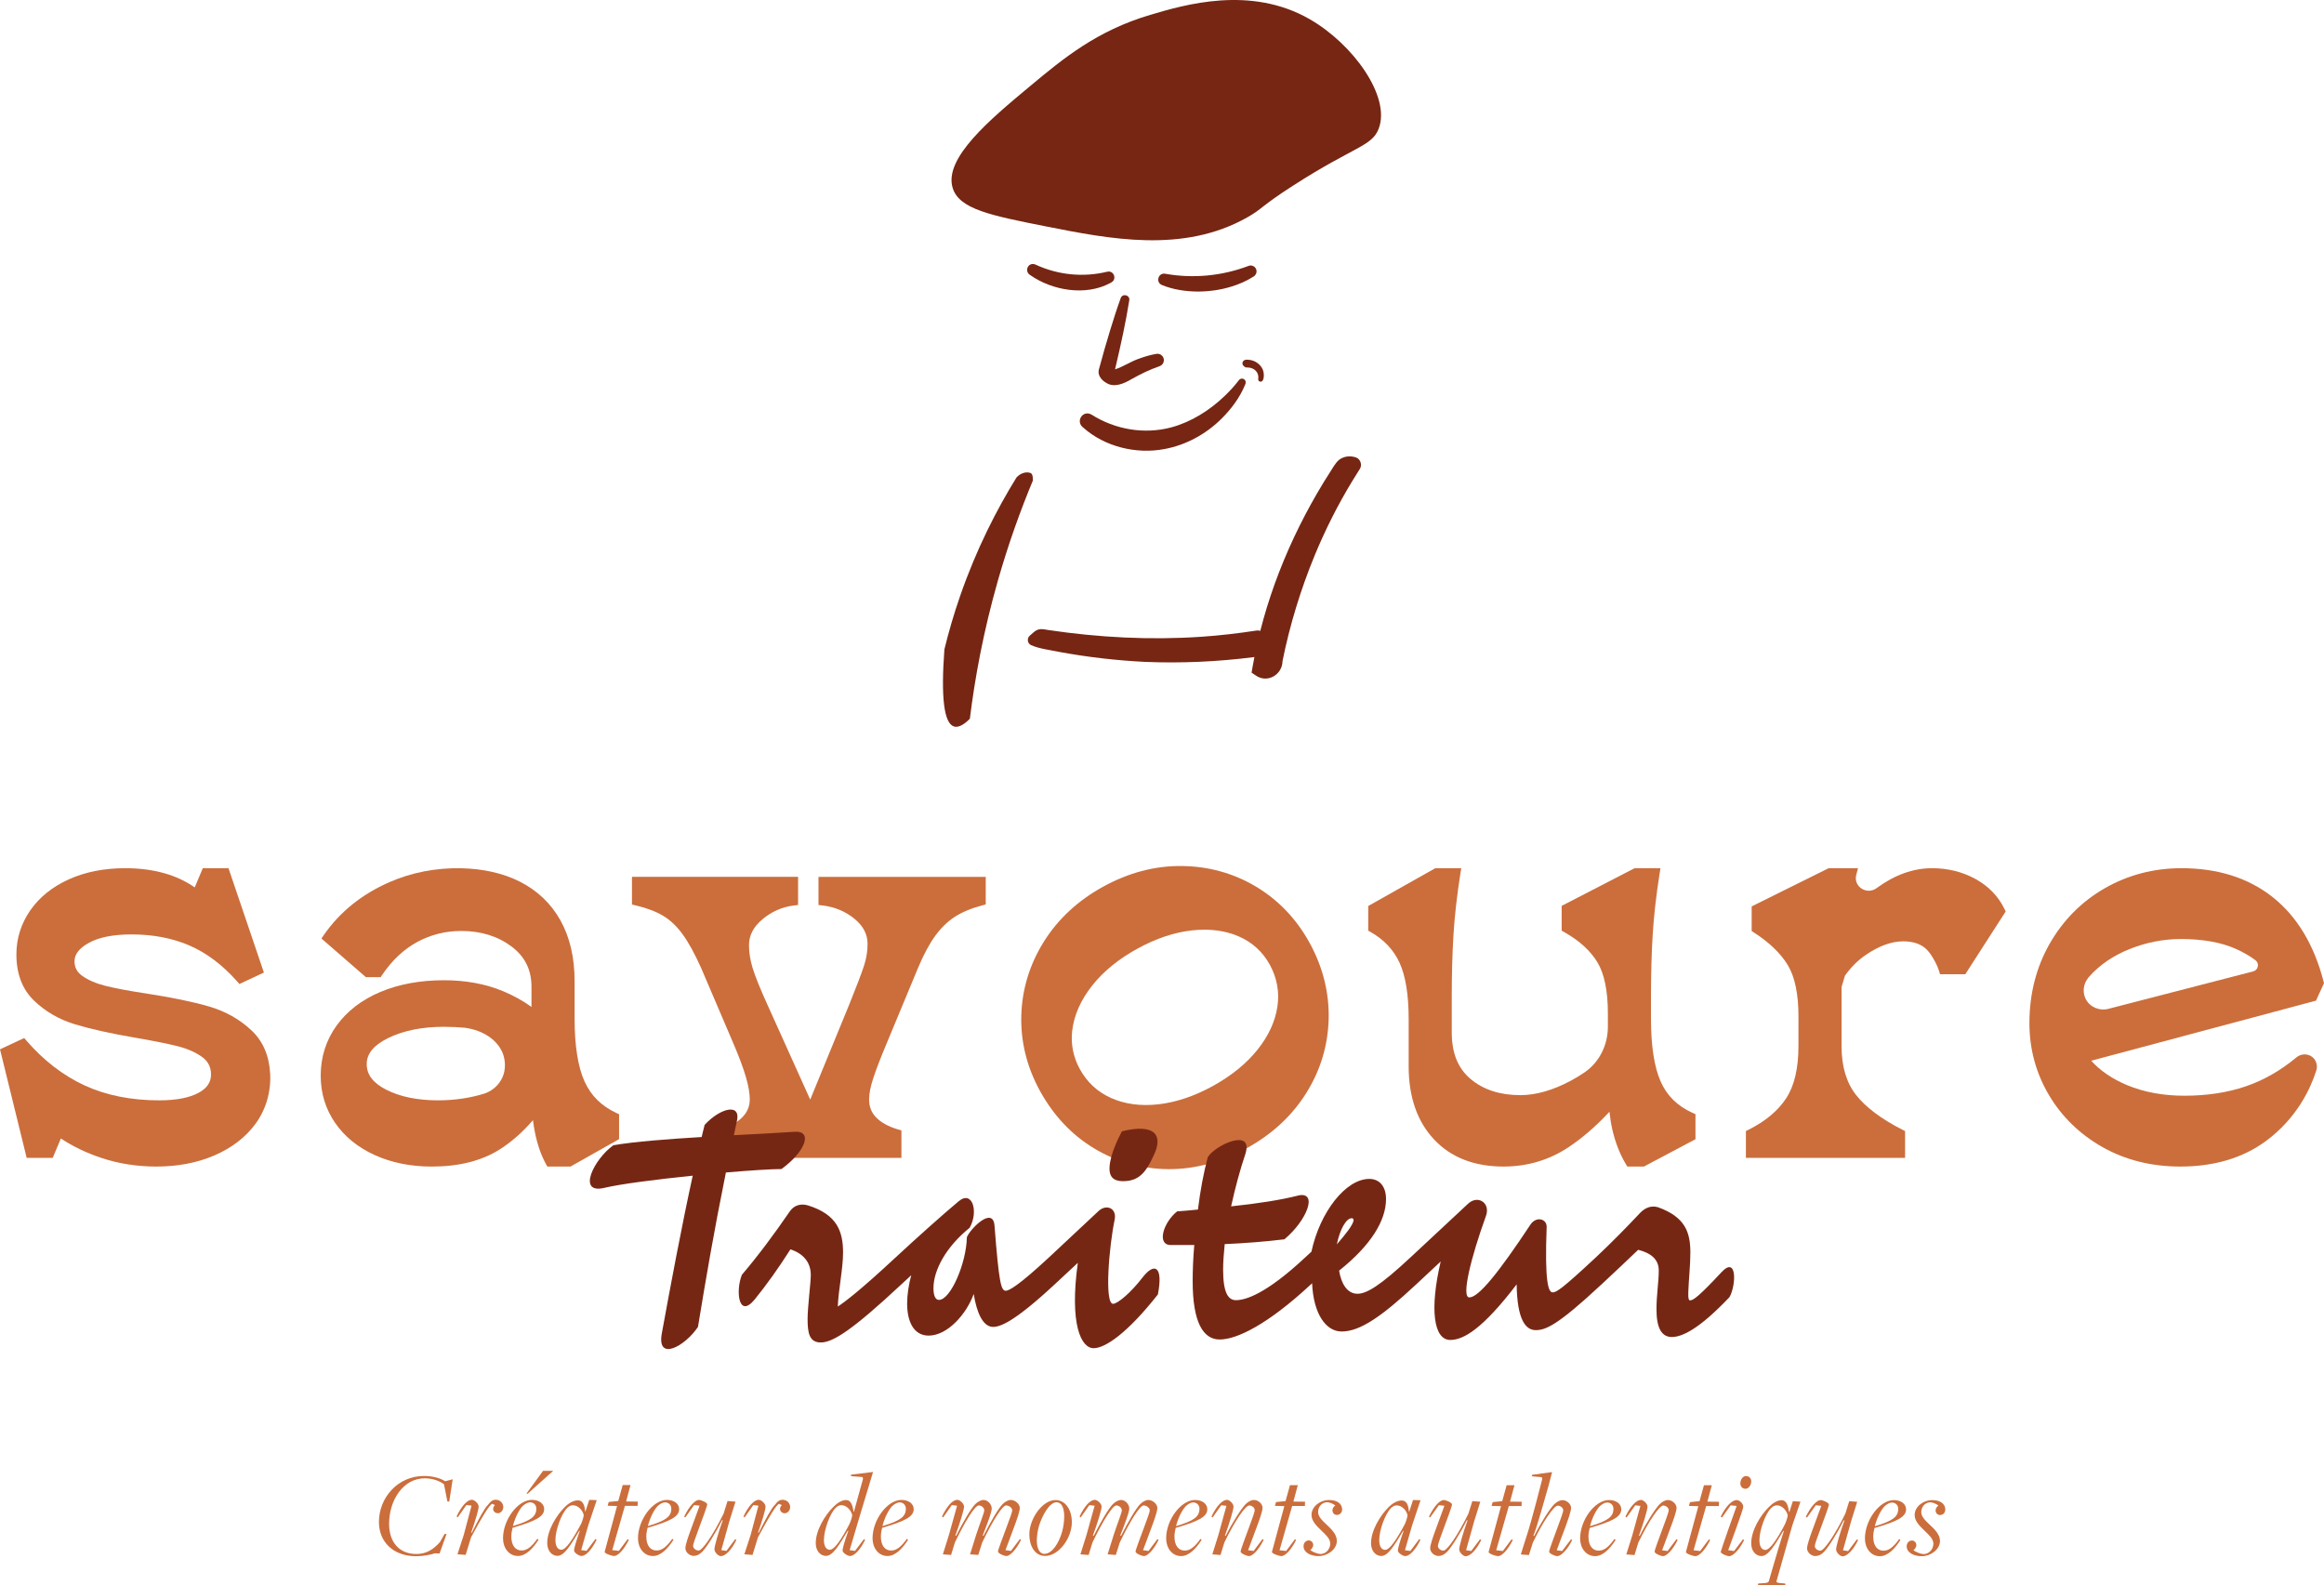
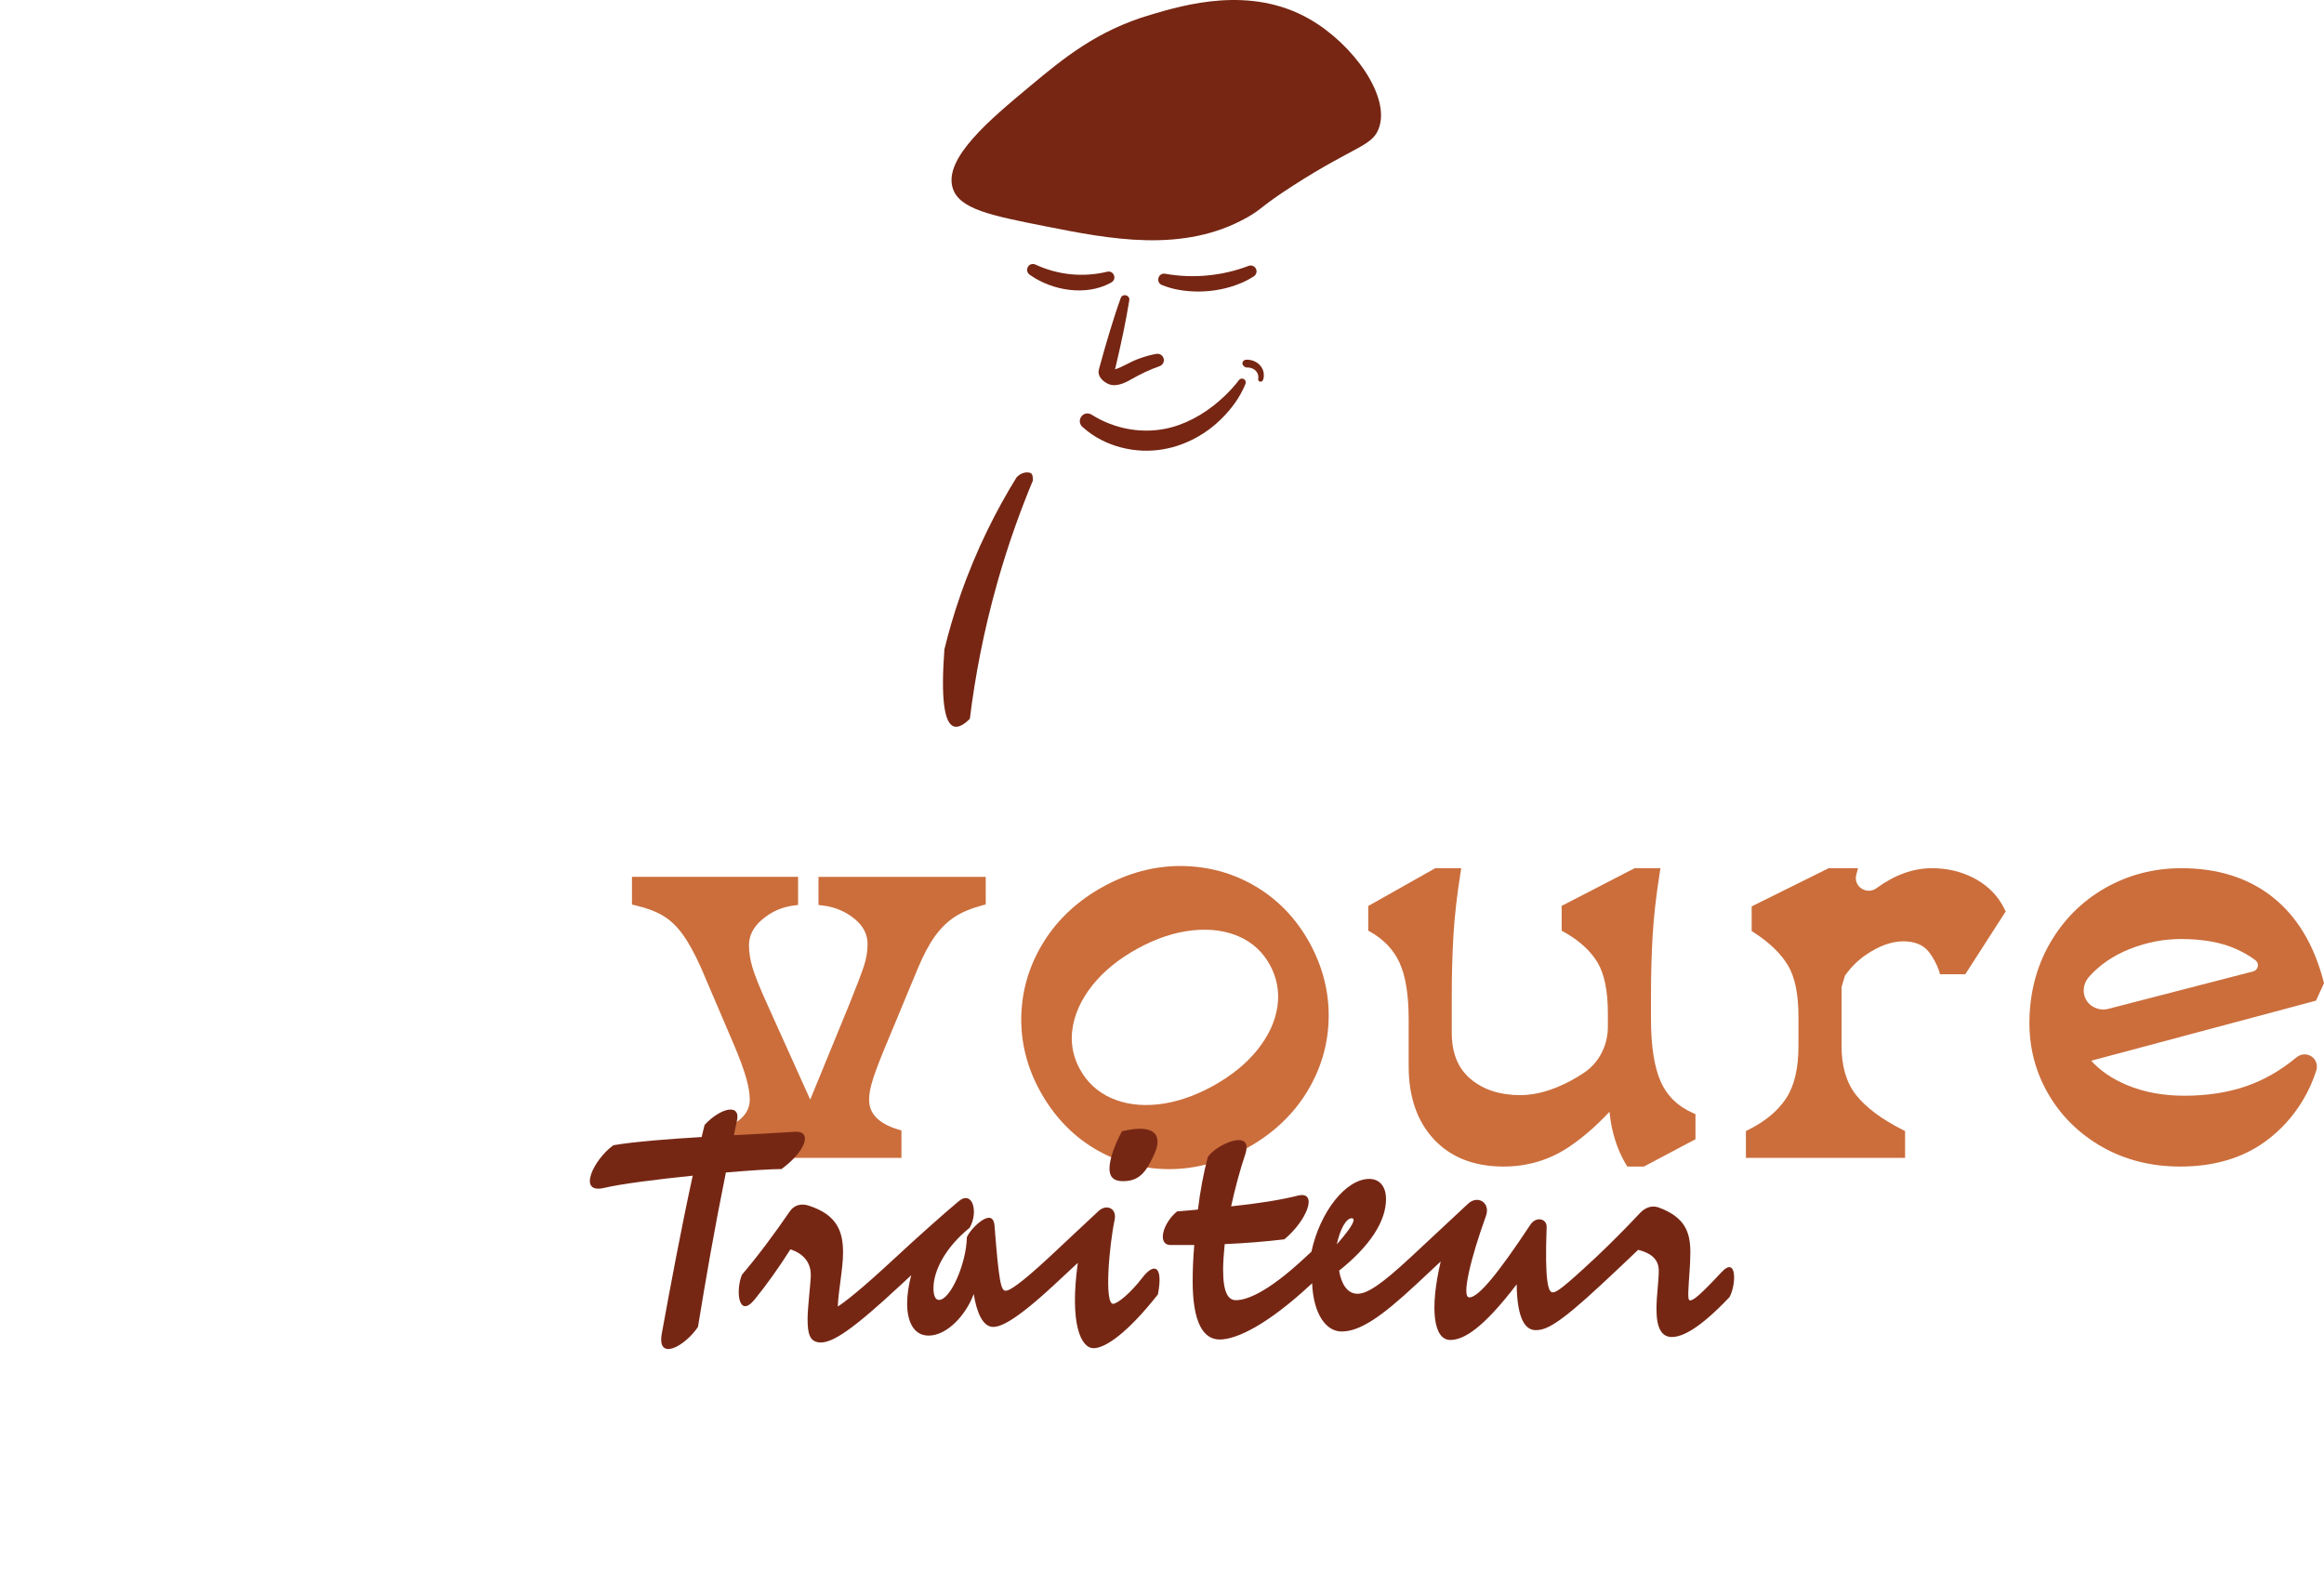
<svg xmlns="http://www.w3.org/2000/svg" id="Calque_2" data-name="Calque 2" width="866.15mm" height="590.85mm" viewBox="0 0 2455.24 1674.85">
  <g id="Calque_1-2" data-name="Calque 1">
    <g>
      <g id="icono">
        <path d="m1006.48,198.6c-9.69-31.52,39.78-72.68,82.08-107.87,34.77-28.93,70.02-58.26,126.73-75.05,36.09-10.7,105.77-31.33,168.27,4.53,45.85,26.28,86.13,81.97,72.92,115.93-7.21,18.54-25.55,18.3-89.83,59.6-35.62,22.9-32.61,24.67-49,33.93-67.69,38.24-145.14,22.88-212.95,9.45-57.94-11.5-91.32-18.12-98.21-40.51" style="fill: #762613;" />
        <path d="m1093.87,279.47c11.75,5.48,24.42,8.97,37.31,10.25,12.9,1.31,26.01.37,38.61-2.68,6.84-1.6,10.5,7.71,4.49,11.21l-1.55.88c-25.79,13.77-60.79,7.89-84.13-8.38-7.12-4.05-2.3-14.41,5.27-11.29" style="fill: #762613;" />
        <path d="m1230.93,289.18c29.42,5.29,60.21,2.38,88.14-8.29,3.2-1.23,6.81.38,8.03,3.58,1.3,3.35-.55,6.7-3.57,8.17-6.93,4.39-14.5,7.6-22.34,10.03-11.73,3.69-24.09,5.35-36.38,5.33-12.69-.17-25.49-2.06-37.28-6.9-6.89-2.85-3.93-13.15,3.4-11.91" style="fill: #762613;" />
        <path d="m1193.05,317.23c-3.69,23.1-8.67,45.89-14.02,68.62-.7,2.93-1.36,5.85-2.1,8.76.53-1.42.03-4.16-.7-5.01-.27-.38-.2-.23-.03-.12.26.21.81.53,1.17.72.17.08.08-.02.11.02.05-.03-.08.05.46-.03,8.52-2.56,17.09-8.61,25.9-11.46,5.82-2.15,11.79-3.84,17.86-4.89,3.67-.62,7.15,1.84,7.79,5.5.56,3.29-1.37,6.44-4.42,7.5-5.23,1.89-10.35,3.87-15.28,6.22-4.97,2.32-9.71,4.91-14.86,7.77-7.36,4.3-17.89,9.16-26.4,3.53-4.65-2.61-9.34-8-7.57-14.11,3.81-14.08,7.79-28.1,12.07-42.04,3.43-11.15,6.98-22.29,10.97-33.31,1.94-5.26,9.92-3.23,9.07,2.33" style="fill: #762613;" />
        <path d="m1153.14,438c24.9,15.78,55.66,21.1,84.13,13.54,21.27-5.71,40.86-18.12,56.78-33.44,5.35-5.17,10.51-10.77,14.84-16.52,1.33-1.77,3.84-2.12,5.61-.79,1.86,1.39,1.93,3.76.93,5.65-5.42,13.19-14.25,25.19-24.32,35.27-16.52,16.67-38.14,28.61-61.31,32.76-29.7,5.55-62.8-2.61-85.26-22.63-8.72-6.28-.76-19.12,8.59-13.85" style="fill: #762613;" />
-         <path d="m1354.93,698.53c-.2,14.28-16.06,23.72-28.37,14.99l-4.3-2.91.88-5.15c11.99-69.51,38.68-135.97,75.31-196.04l8.03-12.74c2.99-4.63,6.38-11.08,12.07-13.1,4.62-2.01,9.96-1.81,14.55-.11,4.33,1.95,6.11,7.74,3.63,11.78l-7.97,12.77c-15.3,25.12-28.72,51.8-39.92,78.94-14.79,36-26.25,73.44-33.92,111.57m-16.45-1.58c13.59-69.55,41-136.19,78.15-196.44l7.83-12.42c-.61,1.04-.91,2.42-.73,3.66.2,2.41,2.48,4.66,4.66,4.98l-.12-.03c-2.04-.46-4.34-.84-5.68,1.08-42.23,63.11-70.51,135.49-83.26,210.44l-3.5-8.26c.29.23,1.05.49,1.2.47.2,0,.12,0,.32-.09.38-.2.9-1.04,1.01-1.63.05-.37.08-.24.14-1.77" style="fill: #762613;" />
        <path d="m997.72,686.06c4.39-17.95,9.84-36.92,16.7-56.65,17.23-49.7,38.71-91.4,59.53-125.07,4.07-4.36,9.67-6.28,14.47-4.77.06.02.09.02.09.02,2.44.82,2.82,4.71,2.7,8.06-13.03,31.26-25.83,66.64-37.02,105.91-15.24,53.46-24.27,102.75-29.57,145.78-6.78,6.76-12.34,9.48-16.68,8.17-10.6-3.18-14.02-30.33-10.21-81.44" style="fill: #762613;" />
        <path d="m1313.67,381.28c1.3-1.36,3-1.33,4.59-1.25,8.08.12,15.56,6.17,16.71,13.48.49,2.68.61,10.8-4.01,9.58-1.17-.37-1.86-1.46-1.69-2.54,1.22-6.83-4.02-12.37-11.44-12.33-.93-.03-1.74.18-2.93-.78l-.87-.72c-1.74-1.42-1.9-3.85-.37-5.45" style="fill: #762613;" />
-         <path d="m1091.84,668.1c5.32-4.8,9.77-3.5,15.51-2.54,53.4,7.95,107.67,10.8,161.58,7.16,19.59-1.31,39.13-3.61,58.55-6.58,4.42-.67,8.53,2.36,9.2,6.78.21,1.36.06,2.68-.35,3.89l-4.86,13.7c-.69,1.93-1.69,2.96-3.35,3.26l-3.81.49c-37.97,4.81-76.42,6.55-114.64,4.98-30.52-1.51-60.84-5.04-90.85-10.57-9.95-2.16-20.14-3.03-29.59-7.16-3.81-1.75-4.54-7.19-1.36-9.9l3.96-3.49Z" style="fill: #762613;" />
      </g>
      <g id="nom">
-         <path d="m285.4,1134.03c-1.03-18.74-7.57-33.95-19.43-45.22-12.55-11.9-27.82-20.51-45.41-25.6-16.97-4.91-39.04-9.47-65.62-13.56-18.5-2.81-33.12-5.55-43.46-8.14-9.9-2.47-18.16-6.01-24.53-10.51-5.53-3.9-8.22-8.93-8.22-15.37,0-7.44,4.84-13.78,14.8-19.36,10.77-6.05,26.05-9.11,45.4-9.11,22.77,0,43.43,3.97,61.42,11.79,17.94,7.8,34.79,20.5,50.09,37.75l2.52,2.84,25.85-12.08-37.4-110.25h-27.14l-8.55,20.29c-19.26-13.47-43.95-20.29-73.49-20.29-22.17,0-42.17,3.95-59.44,11.74-17.45,7.89-31.19,18.94-40.83,32.86-9.71,14.03-14.63,29.68-14.63,46.51,0,20.46,6.27,36.88,18.64,48.8,11.91,11.49,26.45,19.91,43.23,25.01,16.18,4.92,37.63,9.69,63.77,14.17,18.94,3.24,34.1,6.29,45.05,9.07,10.5,2.67,19.23,6.59,25.96,11.64,6.02,4.52,8.95,10.47,8.95,18.2,0,8.22-4.32,14.54-13.19,19.32-9.78,5.26-23.75,7.93-41.52,7.93-29.63,0-56.11-5.28-78.71-15.7-22.63-10.42-43.3-26.31-61.43-47.22l-2.51-2.9-25.56,11.93,28.18,114.69h27.49l8.64-20.51c12.59,8.37,26.97,15.28,42.82,20.55,18.15,6.04,37.67,9.11,58.04,9.11,22.53,0,43.12-3.94,61.19-11.7,18.28-7.86,32.85-19.02,43.33-33.15,11.21-15.13,16.8-34.14,15.73-53.53Z" style="fill: #cb6e3c;" />
        <path d="m864.71,926.35v29.73l4.48.53c12.79,1.52,24.11,6.27,33.66,14.13,9.22,7.6,13.71,16.29,13.71,26.58,0,7.53-1.25,15.21-3.72,22.83-2.6,7.98-7.79,21.62-15.42,40.52l-41.45,100.99-45.61-101.16c-7.6-16.8-12.76-29.63-15.32-38.12-2.48-8.19-3.75-16.21-3.75-23.84,0-10.32,4.6-19.23,14.07-27.24,9.75-8.24,20.97-13.19,33.33-14.7l4.46-.54v-29.72h-175.49v29.25l3.92.92c11.62,2.72,21.41,6.43,29.05,11.01,7.5,4.5,14.38,11.02,20.46,19.38,6.26,8.61,12.86,20.62,19.58,35.61l34.16,79.92c5.99,13.99,10.44,25.9,13.21,35.41,2.7,9.3,4.07,17.24,4.07,23.6,0,7.23-2.53,13.36-7.73,18.73-5.44,5.62-13.5,9.99-23.98,12.99l-3.69,1.05v29.05h195.63v-29.01l-3.63-1.08c-10.09-2.99-17.87-7.26-23.11-12.69-4.99-5.15-7.42-11.38-7.42-19.03,0-5.93,1.45-13.4,4.33-22.22,3-9.18,7.77-21.57,14.19-36.84l32.95-79.3c5.92-14.22,12.09-25.77,18.33-34.35,6.12-8.41,13.06-15.16,20.61-20.08,7.65-4.97,17.43-9.06,29.05-12.17l3.77-1.01v-29.12h-176.71Z" style="fill: #cb6e3c;" />
        <path d="m1383.48,995.94c-13.91-25.27-33.03-45.27-56.82-59.42-23.79-14.14-50.19-21.41-78.47-21.61-28.22-.31-56.08,7.14-82.74,21.81-26.67,14.66-47.77,34.25-62.72,58.21-14.97,23.99-22.96,50.19-23.75,77.85-.78,27.67,5.86,54.52,19.77,79.8,14.3,25.98,33.51,46.37,57.11,60.61,23.61,14.25,49.83,21.64,77.95,21.94.54,0,1.09,0,1.63,0,27.52,0,55.07-7.48,81.93-22.25,26.67-14.68,47.77-34.26,62.72-58.23,14.97-23.99,22.91-50.28,23.6-78.14.68-27.84-6.13-54.96-20.21-80.58Zm-33.93,67.39c-2.31,15.69-9.36,31.01-20.96,45.54-11.75,14.71-27.66,27.65-47.28,38.45-19.65,10.8-39.1,17.32-57.8,19.35-18.5,2.04-35.2-.22-49.67-6.68-14.28-6.36-25.39-16.64-33.04-30.55-6.79-12.35-9.61-26.09-8.15-39.74,1.79-16.81,9.05-33.29,21.57-48.98,11.77-14.73,27.67-27.67,47.3-38.45,19.6-10.79,39.04-17.31,57.79-19.36,4.47-.49,8.83-.73,13.09-.73,13.34,0,25.57,2.39,36.48,7.16,14.15,6.2,25.11,16.2,32.56,29.73,7.65,13.89,10.38,28.78,8.12,44.25Z" style="fill: #cb6e3c;" />
        <path d="m1788.21,1175.71c-16.06-7.26-27.1-18.09-33.75-33.12h0c-6.8-15.35-10.25-37.75-10.25-66.57v-23.18c0-23.78.62-45.85,1.83-65.59,1.2-19.59,3.64-41.18,7.27-64.18l.93-5.88h-27.31l-77.06,39.81v26.21l2.59,1.46c15.84,8.89,27.64,19.57,35.07,31.77,7.4,12.15,11.15,30.35,11.15,54.09v14.24c0,19.02-8.84,37.29-24.51,48.05-4.65,3.19-9.52,6.16-14.6,8.88-18.88,10.12-36.85,15.26-53.41,15.26-21.44,0-39.13-5.75-52.55-17.1-13.36-11.29-19.86-27.38-19.86-49.19v-37.83c0-23.78.62-45.85,1.83-65.58,1.21-19.67,3.66-41.27,7.27-64.19l.93-5.88h-27.41l-70.85,39.94v26.06l2.57,1.46c14.03,7.97,24.3,18.89,30.52,32.47,6.37,13.92,9.61,33.94,9.61,59.51v50.03c0,32.1,8.98,58.01,26.69,76.98,17.79,19.08,42.54,28.76,73.56,28.76,25.32,0,48.54-6.96,69.03-20.69,14.62-9.79,29-22.28,42.86-37.2.75,7.07,1.76,13.31,3.04,18.87,3.16,13.66,7.97,25.96,14.33,36.55l1.48,2.47h17.56l54.46-28.86v-26.48l-2.98-1.35Z" style="fill: #cb6e3c;" />
        <path d="m2117.7,960.34c-6.54-13.52-16.91-24.23-30.81-31.84-13.74-7.5-29.13-11.3-45.75-11.3-19.71,0-39.3,7-58.22,20.81-.1.08-.21.15-.31.23-10.41,7.65-24.79-1.58-21.51-14.08.05-.19.1-.39.15-.58l1.69-6.38h-30.99l-81.36,40.37v26.06l2.34,1.5c16.33,10.49,28.41,22.15,35.92,34.63,7.41,12.36,11.17,30.47,11.17,53.82v31.72c0,23.29-4.34,41.75-12.91,54.87-8.6,13.2-21.99,24.41-39.8,33.32l-2.81,1.41v28.36h168.17v-28.33l-2.78-1.41c-22.41-11.4-38.98-23.86-49.24-37.03-10.01-12.84-15.09-30.05-15.09-51.17v-62.58c1.03-3.44,2.55-8.54,3.58-11.98,6.2-8.8,13.54-16.13,21.97-21.91,13.91-9.53,27.21-14.37,39.53-14.37,9.36,0,16.92,2.2,22.49,6.55,2.77,2.16,5.45,5.29,7.98,9.31,4.5,7.14,6.56,12.68,7.39,15.35l1.11,3.58h26.65l42.7-66.35-1.24-2.57Z" style="fill: #cb6e3c;" />
-         <path d="m651.08,1175.73c-15.68-7.26-26.64-18.12-33.5-33.18-6.98-15.33-10.53-37.72-10.53-66.53v-39.65c0-24.74-5.04-46.31-14.98-64.1-10.04-17.91-24.61-31.75-43.35-41.11-17.4-8.69-38.12-13.37-61.58-13.91-26.4-.56-52.45,4.48-75.78,14.71-29.14,12.77-52.41,31.53-69.19,55.76l-2.6,3.75,46.97,40.84h15.59l1.51-2.24c10.46-15.5,22.99-27.27,37.24-34.97,14.24-7.69,29.84-11.59,46.39-11.59,20.73,0,38.59,5.51,53.08,16.37,14.23,10.68,21.15,24.61,21.15,42.61v21.31c-8.84-6.48-19.04-12.12-30.5-16.86-18.23-7.54-39.1-11.37-62.03-11.37-24.96,0-47.48,4.14-66.95,12.29-19.7,8.27-35.31,20.24-46.38,35.57-11.17,15.45-16.82,33.28-16.82,53,0,18.47,5.13,35.24,15.24,49.87,10.04,14.55,24.19,26.01,42.06,34.08,17.67,7.99,37.87,12.04,60.05,12.04,28.48,0,52.49-6.01,71.35-17.86,12.72-8.01,24.61-18.45,35.53-31.19.57,4.6,1.31,9.12,2.22,13.56h0c2.54,12.44,6.41,23.49,11.51,32.84l1.44,2.65h24.49l51.33-28.96v-26.35l-2.95-1.37Zm-243.24-24.62c-13.74-7.04-20.42-15.84-20.42-26.9s7.36-19.99,22.49-27.47c16.11-7.95,35.98-11.98,59.05-11.98,7.9,0,15.18.41,22.15,1,7.92,1.11,19.66,4.09,29.16,12.18,7.76,6.6,10.45,13.61,11.12,15.47,1.34,3.78,4.68,15.28-1.67,26.95-4.8,8.82-12.48,12.9-17.09,14.67-15.46,4.9-32.12,7.42-49.77,7.42-21.85,0-40.36-3.81-55.02-11.33Z" style="fill: #cb6e3c;" />
        <path d="m2455.24,1038.65l-.45-1.72c-9.99-38.73-28.03-68.69-53.61-89.04-25.62-20.37-58.09-30.69-96.51-30.69-29.23,0-56.46,7.1-80.92,21.11-24.49,14.03-44.11,33.76-58.32,58.64-14.21,24.86-21.41,53.11-21.41,83.95,0,27.24,6.9,52.74,20.53,75.8,13.61,23.04,32.72,41.62,56.79,55.22,24.06,13.59,51.69,20.48,82.12,20.48,35.5,0,65.75-8.95,89.93-26.6,33.63-24.55,47.88-56.85,53.24-73.51,2.21-5.23,1.01-11.24-3-14.97-4.93-4.56-12.6-4.55-17.75-.06-16.51,13.76-34.54,24.03-53.6,30.51-19.12,6.5-40.84,9.8-64.55,9.8-22.4,0-42.78-3.77-60.58-11.21-15.51-6.47-28.22-15.12-37.85-25.76l235.18-62.85,2.34-.65,2.45-5.41c.69-1.51,1.38-3.03,1.37-3.03,0,0,0,0,0,.01.27-.56,3.79-8.22,3.87-8.41l.73-1.63Zm-69.92-17.62c-.51,2.6-2.35,4.54-4.91,5.2l-152.42,39.41s-.04,0-.06.01c.06-.02.12-.03.18-.05-9.66,2.81-19.85-1.4-24.37-9.73-3.8-7.02-2.97-15.84,2.06-22.43.28-.33.5-.64.79-.98.11-.13.22-.25.33-.38,11.01-12.55,25.44-22.45,42.91-29.44,17.63-7.05,35.88-10.62,54.24-10.62,23.14,0,42.76,3.54,58.31,10.53,7.71,3.48,14.59,7.47,20.43,11.86,2.08,1.57,3.03,4.04,2.51,6.61Z" style="fill: #cb6e3c;" />
      </g>
      <g id="nom_2" data-name="nom 2">
        <path d="m839.64,1195.64c-17.65,1.21-40.36,2.41-64.29,3.63l2.9-13.78c5.56-20.79-17.16-15.23-33.84,2.9-.96,4.11-2.18,8.46-3.14,12.81-36.02,2.17-70.82,4.83-93.3,8.7-20.79,14.98-38.19,51.24-10.4,45.2,18.13-4.35,56.32-9.18,94.27-13.06-12.09,55.35-23.45,116.27-32.63,166.55-5.56,30.21,24.41,13.78,38.18-6.77,8.71-52.94,16.69-99.82,29.49-163.15,25.62-2.18,47.86-3.63,58.74-3.63,26.11-19.09,32.88-40.61,14.02-39.4Z" style="fill: #762714;" />
        <path d="m1186.55,1247.84c16.44,0,23.93-8.94,32.15-26.82,10.88-22.24.96-34.33-33.36-25.87,0,0-7.25,12.81-11.12,26.35-4.6,17.4-1.94,26.34,12.32,26.34Z" style="fill: #762714;" />
        <path d="m1206.86,1349.84c-12.09,15.72-26.11,27.56-30.94,27.56-9.43,0-4.1-61.63,1.7-88.95,2.41-12.09-8.7-16.68-16.92-9.18l-52.02,48.67c-.15.13-.3.26-.45.4-31.18,29-42.05,35.28-45.68,35.28-5.08,0-7.25-9.18-11.84-68.4-1.45-21.75-25.87,3.14-29.25,11.84-.49,27.31-17.17,66.23-29.49,66.23-4.11,0-5.8-5.32-5.8-12.33,0-19.09,13.29-43.75,38.18-63.81,9.66-16.68,3.14-40.36-11.6-28.04-15.87,13.22-45.09,39.33-66.1,58.88-.13.12-.26.23-.39.35-38.44,35.77-54.14,47.37-61.16,51.96.73-18.12,5.56-39.88,5.56-57.04,0-22-6.04-40.13-36.98-49.79-7.25-2.18-14.51-.49-19.1,6.04-16.92,24.65-33.84,47.37-50.76,67.19-6.76,16.43-3.87,46.89,13.3,26.34,12.56-15.46,25.38-33.36,37.94-53.17,12.58,4.11,21.51,12.81,21.51,27.08,0,8.21-3.38,34.08-3.38,46.41,0,15.23,1.93,24.89,14.02,24.89,12.99,0,34.1-13.88,84.51-60.88.27-.24.55-.49.83-.75l10.15-9.43c-2.66,9.67-4.35,20.54-4.35,29.97,0,19.1,7.01,33.84,22.72,33.84,19.82,0,39.88-22.48,47.62-43.98,3.14,19.57,9.66,34.8,20.54,34.8,7.22,0,22.11-5.04,64.68-44.66.2-.18.39-.35.6-.54l24.17-22.48c-8.94,64.78,3.38,90.16,16.68,90.16,12.32,0,35.77-15.95,67.92-56.8,5.81-29.97-3.63-34.33-16.43-17.65Z" style="fill: #762714;" />
        <path d="m1818.45,1344.29c-22.97,24.65-29.49,29.49-32.88,29.49-1.44,0-2.17-1.7-1.93-8.7.49-14.02,2.18-28.28,2.18-41.81,0-21.27-5.32-37.47-34.08-47.86-7.25-2.17-13.78.49-19.09,6.05-14.89,15.85-30.02,31.21-46.33,46.58-.12.11-.23.2-.35.31-36.25,33.84-41.81,36.98-45.68,36.98-4.59,0-8.46-11.36-6.29-69.13.24-8.7-11.12-11.61-17.16-2.42-34.08,51.49-54.86,76.87-64.54,76.87-8.7,0,1.69-42.06,17.4-85.57,5.55-14.26-8.46-23.2-18.86-13.29l-60.33,56.25c-.12.11-.24.21-.36.32-31.9,29.73-46.17,38.43-56.07,38.43-10.88,0-17.17-10.88-19.34-24.42,33.36-26.59,49.55-52.69,49.55-75.65,0-13.77-7.25-21.27-17.64-21.27-24.9,0-52.21,35.04-61.16,76.86l-6.23,5.77c-.1.09-.2.18-.31.28-41.1,38.43-62.85,45.2-73.24,45.2-7.73,0-13.53-7.01-13.53-32.15,0-8.22.73-17.4,1.69-27.08,22-.96,43.27-2.66,63.08-5.07,24.17-20.3,35.3-50.28,15.23-46.41-18.61,4.83-43.99,8.7-71.55,11.6,4.35-19.82,9.67-39.39,14.99-55.11,9.18-28.52-31.9-9.67-39.64,3.14-4.35,16.2-7.98,35.53-10.39,55.35-7.49.73-14.75,1.45-22,1.93-14.99,12.09-21.76,35.78-6.52,35.53h24.65c-1.21,13.77-1.7,26.83-1.7,38.19,0,43.99,11.36,61.63,28.52,61.63,18.26,0,50.83-15.99,95.81-57.69.29-.25.59-.52.89-.8l.96-.96c1.45,33.11,14.99,51,31.18,51,19.48,0,42.31-15.79,78.46-49.49.2-.18.39-.35.6-.54l25.62-23.93c-11.84,50.52-7.49,82.9,10.15,82.9,14.02,0,34.33-11.84,70.1-58.73.48,37.7,9.66,48.34,20.06,48.34s22.57-4.54,68.98-47.77c.29-.26.59-.52.9-.81,14.01-13.06,27.07-25.38,38.43-36.26,12.57,3.14,21.75,9.43,21.75,21.75s-2.41,25.87-2.41,41.1c0,19.57,5.32,29.25,16.19,29.25s28.76-8.22,60.91-42.06c7.01-12.09,8.46-44.72-8.7-26.11Zm-390.39-57.29c.96,0,1.93.49,1.93,1.94,0,4.59-9.18,15.95-17.65,25.62,3.38-16.2,9.91-27.56,15.72-27.56Z" style="fill: #762714;" />
      </g>
-       <path id="BASELINE" d="m2030.28,1644.05c9.19,0,19.16-6.86,19.28-16.05,0-7.25-6.34-12.94-10.99-17.35-4.92-4.66-8.81-8.41-8.81-13.2,0-4.53,2.97-9.96,9.32-10.35,3.49.12,6.6,1.81,8.93,3.49-1.68.9-3.11,2.97-3.11,5.05,0,2.72,1.94,4.92,4.66,4.92,2.98,0,5.57-2.2,5.57-5.82-.13-6.99-6.47-9.96-14.11-9.96-8.41,0-18.12,6.34-18.25,15.66,0,6.47,4.92,11.26,10.35,16.56,4.53,4.4,9.33,8.41,9.45,13.85,0,4.27-3.11,10.48-9.84,10.99-4.14-.12-8.8-2.33-11.26-4.14,1.43-.91,3.11-3.36,3.11-5.3,0-2.59-1.94-4.92-4.66-4.92-3.23,0-5.56,2.72-5.56,6.09,0,6.72,7.5,10.48,15.92,10.48m-49.31-31.71l-.26-.13c2.33-8.93,6.6-17.21,10.36-20.96,2.45-2.2,5.17-3.88,7.76-3.88,3.75,0,6.6,2.85,6.6,6.6,0,8.28-5.44,12.69-24.46,18.38m5.05,31.71c8.54,0,16.04-8.28,21.74-17.21l-1.3-.91c-6.08,8.54-11,12.3-16.56,12.3-6.6,0-10.88-5.31-10.88-14.76,0-2.97.52-6.21,1.3-9.19,23.68-6.99,33.4-11.52,33.4-19.8,0-5.57-5.31-9.71-12.94-9.71-14.88,0-30.55,20.96-30.55,40.63,0,10.1,6.21,18.64,15.79,18.64m-39.48.12c4.79,0,11.13-6.21,16.44-17.08l-1.16-.91-9.32,12.43-5.44-.78c.26-.65,8.54-30.55,8.54-30.55l6.47-20.71-8.41-.64-4.15,13.2c-11.38,23.29-22.52,39.09-26.4,39.09-2.97,0-5.82-2.33-5.82-4.92,0-2.2,3.49-11.26,6.21-18.77,3.75-10.35,8.67-23.04,8.67-25.1,0-1.82-6.21-4.66-8.81-4.66-3.88,0-10.09,6.34-15.53,17.6l1.16.9,9.32-13.07,5.82.64-8.67,23.68c-3.37,8.93-6.34,17.73-6.34,21.23,0,4.4,4.53,8.15,8.8,8.15,3.11,0,6.34-1.55,9.06-4.4,4.4-4.53,13.46-18.64,20.84-33.39l.78.13c-4.79,13.2-8.81,27.43-8.81,30.67s4.27,7.24,6.73,7.24m-81.54-6.72c-3.49,0-6.21-3.37-6.21-10.23,0-10.75,6.34-27.95,12.17-33.78,1.94-1.94,3.75-3.11,6.34-3.11,5.7,0,10.49,5.96,11.39,10.49,0,1.68-1.68,7.11-3.36,10.35-8.15,15.4-15.41,26.28-20.32,26.28m-7.76,37.4h29.12l-.39-1.94-4.27-.39c-3.24-.26-5.18-.65-4.92-1.82l16.69-59.01,8.67-25.24-8.03-.51-3.62,11.26h-.52c-.78-6.6-2.72-12.3-7.64-12.3s-9.71,3.24-13.84,7.51c-8.54,8.42-18.38,24.33-18.38,38.05,0,8.02,4.79,13.46,10.87,13.46,7.25,0,14.11-11.78,23.04-26.53h.64c-2.07,5.82-5.17,16.69-6.08,19.41-1.55,4.66-9.06,31.19-9.84,33.65-.39,1.03-1.16,1.94-5.44,2.07l-5.82.39-.26,1.94Zm-30.41-30.8c3.75,0,10.36-6.09,15.79-16.96l-1.16-.91-9.45,12.43-6.21-.91c1.29-3.49,15.92-42.84,15.92-45.69.13-3.49-3.88-7.24-6.99-7.24-4.92,0-11.39,6.47-16.83,17.47l1.3,1.03,9.19-12.94,6.34.65c-1.3,3.49-16.83,47.24-16.83,48.53-.13,1.68,6.34,4.53,8.93,4.53m17.35-71.19c2.97,0,5.82-3.49,5.95-7.76,0-3.24-2.07-5.69-5.69-5.69-2.97,0-5.82,3.49-5.82,7.76,0,3.24,2.07,5.69,5.57,5.69m-53.06,71.19c3.88,0,10.09-6.09,15.53-16.96l-1.16-.91-9.32,12.43-6.99-.78,13.32-46.73h13.46l.12-4.53-12.29-.13,4.66-17.34h-8.28l-4.66,16.83-10.09,1.03-1.16,4.01,9.97.26-13.08,48.27c-.52,1.82,7.38,4.53,9.97,4.53m-34.17,0c3.63,0,9.97-6.09,15.41-17.09l-1.16-.9-9.45,12.56-5.82-.78c.52-1.43,5.96-15.66,8.8-23.56,3.37-8.93,6.48-17.73,6.48-21.23,0-4.39-4.79-8.28-9.06-8.28-2.97,0-6.08,1.68-8.93,4.53-4.4,4.53-13.46,18.51-20.96,33.39l-.78-.26c4.78-13.2,9.05-27.31,9.05-30.55,0-3.49-4.39-7.24-6.86-7.24-4.92,0-11.13,6.47-16.44,17.6l1.16,1.03,9.19-12.94,5.44.65-8.42,30.54-6.47,20.71,8.67.65,4.01-13.08c11.26-23.43,22.39-39.21,26.28-39.21,2.97,0,5.82,2.33,5.82,4.92,0,2.33-3.49,11.26-6.21,18.77-3.75,10.35-8.67,23.04-8.67,25.11,0,1.81,6.34,4.66,8.93,4.66m-76.87-31.71l-.26-.13c2.33-8.93,6.6-17.21,10.35-20.96,2.46-2.2,5.18-3.88,7.76-3.88,3.75,0,6.6,2.85,6.6,6.6,0,8.28-5.44,12.69-24.46,18.38m5.05,31.71c8.54,0,16.05-8.28,21.74-17.21l-1.29-.91c-6.09,8.54-11,12.3-16.57,12.3-6.6,0-10.87-5.31-10.87-14.76,0-2.97.52-6.21,1.3-9.19,23.68-6.99,33.39-11.52,33.39-19.8,0-5.57-5.3-9.71-12.94-9.71-14.89,0-30.55,20.96-30.55,40.63,0,10.1,6.22,18.64,15.79,18.64m-39.86,0c3.63,0,10.23-6.09,15.66-16.96l-1.16-.91-9.45,12.43-5.69-.78c.39-1.43,5.82-15.54,8.8-23.56,3.24-8.93,6.34-17.6,6.34-21.23,0-4.27-4.79-8.15-9.06-8.15-2.84,0-6.08,1.68-8.93,4.53-4.39,4.53-13.46,18.38-20.96,33.26l-.91-.12c3.88-9.19,9.84-31.58,15.93-52.42l3.88-14.88-21.1,2.85-.39,1.55,10.09.91c.91.12,1.16,1.42.78,2.85,0,0-10.75,42.57-15.92,58.24-1.94,5.44-6.09,19.68-6.48,20.58l8.54.65,4.15-13.08c11.26-23.43,22.39-39.09,26.27-39.09,2.98,0,5.82,2.33,5.82,4.92,0,2.2-3.49,11.13-6.21,18.64-3.75,10.48-8.67,23.04-8.67,25.11,0,1.81,6.08,4.66,8.67,4.66m-62.64,0c3.88,0,10.09-6.09,15.53-16.96l-1.16-.91-9.32,12.43-6.99-.78,13.33-46.73h13.46l.13-4.53-12.29-.13,4.66-17.34h-8.28l-4.66,16.83-10.09,1.03-1.16,4.01,9.96.26-13.07,48.27c-.52,1.82,7.38,4.53,9.96,4.53m-34.3.12c4.79,0,11.13-6.21,16.44-17.08l-1.16-.91-9.32,12.43-5.44-.78c.26-.65,8.54-30.55,8.54-30.55l6.47-20.71-8.41-.64-4.14,13.2c-11.39,23.29-22.53,39.09-26.41,39.09-2.97,0-5.82-2.33-5.82-4.92,0-2.2,3.49-11.26,6.21-18.77,3.76-10.35,8.67-23.04,8.67-25.1,0-1.82-6.21-4.66-8.8-4.66-3.88,0-10.09,6.34-15.54,17.6l1.16.9,9.33-13.07,5.82.64-8.67,23.68c-3.36,8.93-6.34,17.73-6.34,21.23,0,4.4,4.53,8.15,8.81,8.15,3.11,0,6.34-1.55,9.05-4.4,4.4-4.53,13.46-18.64,20.84-33.39l.78.13c-4.79,13.2-8.81,27.43-8.81,30.67s4.28,7.24,6.73,7.24m-85.02-6.72c-3.49,0-6.22-3.37-6.22-10.23,0-10.75,6.34-27.7,12.17-33.65,1.94-1.94,3.76-3.11,6.34-3.11,5.69,0,10.48,5.7,11.39,10.36,0,1.68-1.69,7.11-2.85,9.44-8.67,16.18-15.92,27.18-20.83,27.18m21.35,6.6c4.39,0,10.48-6.09,15.92-17.09l-1.16-.9-9.45,12.56-5.69-.78,7.51-26.14,8.93-26.66-7.9-.26-4.01,12.17h-.39c-.52-7.77-2.97-11.65-7.63-11.65s-9.84,2.98-13.98,7.25c-8.54,8.54-18.38,24.2-18.38,37.92,0,8.02,4.78,13.46,10.87,13.46,7.24,0,13.98-11.65,23.04-26.53h.51c-4.01,11.26-6.08,18.64-6.08,20.84,0,2.45,5.3,5.82,7.9,5.82m-91.63,0c9.19,0,19.16-6.86,19.29-16.05,0-7.25-6.34-12.94-11-17.35-4.92-4.66-8.81-8.41-8.81-13.2,0-4.53,2.98-9.96,9.33-10.35,3.49.12,6.6,1.81,8.93,3.49-1.69.9-3.11,2.97-3.11,5.05,0,2.72,1.94,4.92,4.66,4.92,2.97,0,5.56-2.2,5.56-5.82-.12-6.99-6.47-9.96-14.1-9.96-8.42,0-18.12,6.34-18.25,15.66,0,6.47,4.92,11.26,10.36,16.56,4.53,4.4,9.32,8.41,9.45,13.85,0,4.27-3.11,10.48-9.84,10.99-4.15-.12-8.81-2.33-11.26-4.14,1.42-.91,3.11-3.36,3.11-5.3,0-2.59-1.94-4.92-4.66-4.92-3.24,0-5.57,2.72-5.57,6.09,0,6.72,7.51,10.48,15.92,10.48m-39.34,0c3.88,0,10.09-6.09,15.53-16.96l-1.16-.91-9.32,12.43-6.99-.78,13.33-46.73h13.46l.13-4.53-12.29-.13,4.66-17.34h-8.28l-4.66,16.83-10.09,1.03-1.16,4.01,9.96.26-13.07,48.27c-.52,1.82,7.38,4.53,9.96,4.53m-34.16,0c3.63,0,9.96-6.09,15.4-17.09l-1.16-.9-9.44,12.56-5.82-.78c.51-1.43,5.95-15.66,8.8-23.56,3.36-8.93,6.47-17.73,6.47-21.23,0-4.39-4.78-8.28-9.05-8.28-2.98,0-6.09,1.68-8.93,4.53-4.4,4.53-13.46,18.51-20.97,33.39l-.78-.26c4.79-13.2,9.06-27.31,9.06-30.55,0-3.49-4.4-7.24-6.86-7.24-4.92,0-11.13,6.47-16.44,17.6l1.16,1.03,9.19-12.94,5.44.65-8.41,30.54-6.48,20.71,8.67.65,4.01-13.08c11.26-23.43,22.39-39.21,26.28-39.21,2.97,0,5.82,2.33,5.82,4.92,0,2.33-3.49,11.26-6.21,18.77-3.76,10.35-8.67,23.04-8.67,25.11,0,1.81,6.34,4.66,8.93,4.66m-76.87-31.71l-.26-.13c2.33-8.93,6.6-17.21,10.36-20.96,2.45-2.2,5.17-3.88,7.76-3.88,3.75,0,6.6,2.85,6.6,6.6,0,8.28-5.44,12.69-24.46,18.38m5.05,31.71c8.54,0,16.04-8.28,21.74-17.21l-1.3-.91c-6.08,8.54-11,12.3-16.56,12.3-6.6,0-10.88-5.31-10.88-14.76,0-2.97.52-6.21,1.3-9.19,23.68-6.99,33.4-11.52,33.4-19.8,0-5.57-5.31-9.71-12.94-9.71-14.88,0-30.55,20.96-30.55,40.63,0,10.1,6.21,18.64,15.79,18.64m-39.22,0c3.63,0,9.97-6.09,15.41-17.09l-1.16-.9-9.45,12.56-5.82-.78c.26-.65,5.96-15.66,8.8-23.56,3.37-8.93,6.34-17.47,6.34-21.1,0-4.27-5.18-8.41-9.45-8.41-2.72,0-6.21,1.81-8.93,4.66-4.4,4.53-12.42,18.38-19.93,33.13l-.9-.13c4.78-12.29,9.57-24.46,9.57-28.61,0-4.66-4.4-9.05-8.67-9.05-2.72,0-6.21,1.81-8.93,4.66-4.39,4.53-12.56,18.38-19.93,33.13l-.9-.13c4.78-13.2,9.19-27.31,9.19-30.55,0-3.49-4.66-7.24-7.12-7.24-4.92,0-10.87,6.47-16.17,17.6l1.16,1.03,9.19-13.07,5.57.64-8.54,30.67-6.47,20.71,8.67.65,4.01-13.08c11.26-23.43,21.35-39.21,25.24-39.21,2.98,0,5.82,2.45,5.82,5.3,0,2.21-5.17,15.27-8.54,25.62l-6.47,20.71,8.67.65,4.14-13.08c11.26-23.43,21.35-39.21,25.24-39.21,2.98,0,6.48,2.45,6.48,5.18,0,2.2-3.49,10.99-6.21,18.5-3.76,10.35-8.81,23.17-8.81,25.11,0,1.81,6.21,4.66,8.93,4.66m-105.34-2.33c-5.31,0-7.9-6.34-7.9-14.37,0-4.01.9-10.35,2.33-15.27,3.63-11.39,11.13-24.85,18.5-24.85,5.44,0,8.15,6.09,8.15,15.02,0,4.66-.9,11.9-2.45,16.83-3.49,11.65-10.36,22.65-18.64,22.65m.9,2.2c14.5,0,28.22-18.9,28.22-35.59,0-13.07-6.6-23.43-17.35-23.43-13.84,0-27.56,19.93-27.56,36.24,0,11.91,5.57,22.78,16.69,22.78m-40.9.13c3.63,0,9.97-6.09,15.41-17.09l-1.16-.9-9.45,12.56-5.82-.78c.26-.65,5.96-15.66,8.8-23.56,3.37-8.93,6.34-17.47,6.34-21.1,0-4.27-5.18-8.41-9.45-8.41-2.72,0-6.21,1.81-8.93,4.66-4.4,4.53-12.42,18.38-19.93,33.13l-.9-.13c4.78-12.29,9.57-24.46,9.57-28.61,0-4.66-4.4-9.05-8.67-9.05-2.72,0-6.21,1.81-8.93,4.66-4.39,4.53-12.56,18.38-19.93,33.13l-.9-.13c4.78-13.2,9.19-27.31,9.19-30.55,0-3.49-4.66-7.24-7.12-7.24-4.92,0-10.87,6.47-16.17,17.6l1.16,1.03,9.19-13.07,5.57.64-8.54,30.67-6.47,20.71,8.67.65,4.01-13.08c11.26-23.43,21.35-39.21,25.24-39.21,2.98,0,5.82,2.45,5.82,5.3,0,2.21-5.17,15.27-8.54,25.62l-6.47,20.71,8.67.65,4.14-13.08c11.26-23.43,21.35-39.21,25.24-39.21,2.98,0,6.48,2.45,6.48,5.18,0,2.2-3.49,10.99-6.21,18.5-3.76,10.35-8.81,23.17-8.81,25.11,0,1.81,6.21,4.66,8.93,4.66m-130.71-31.71l-.26-.13c2.33-8.93,6.6-17.21,10.35-20.96,2.46-2.2,5.18-3.88,7.76-3.88,3.75,0,6.6,2.85,6.6,6.6,0,8.28-5.44,12.69-24.46,18.38m5.05,31.71c8.54,0,16.05-8.28,21.74-17.21l-1.29-.91c-6.09,8.54-11,12.3-16.57,12.3-6.6,0-10.87-5.31-10.87-14.76,0-2.97.52-6.21,1.3-9.19,23.68-6.99,33.39-11.52,33.39-19.8,0-5.57-5.3-9.71-12.94-9.71-14.88,0-30.55,20.96-30.55,40.63,0,10.1,6.22,18.64,15.79,18.64m-60.95-6.6c-3.49,0-6.21-3.37-6.21-10.23,0-10.75,6.34-27.95,12.16-33.78,1.94-1.94,3.76-3.11,6.34-3.11,5.69,0,10.48,5.96,11.39,10.49,0,1.68-1.68,7.11-3.37,10.35-8.15,15.4-15.4,26.28-20.31,26.28m21.35,6.6c4.4,0,10.48-6.09,15.92-16.96l-1.16-.91-9.45,12.43-5.69-.78,9.84-33.26,14.88-49.31-23.16,2.85-.26,1.55,11.78.91c1.04.12,1.16,1.55.78,2.85l-9.32,33.78h-.51c-.78-6.6-2.73-12.3-7.64-12.3s-9.71,3.24-13.84,7.51c-8.54,8.42-18.38,24.33-18.38,38.05,0,8.02,4.78,13.46,10.87,13.46,7.24,0,13.98-11.65,22.91-26.53h.64c-4.01,11.26-6.08,18.51-6.08,20.84,0,2.45,5.3,5.82,7.9,5.82m-103.02-1.16l5.7-18.51c12.29-23.04,19.16-33.65,22.13-35.46.13,0,3.11,1.3,3.11,1.3-4.01,4.14-1.03,8.54,2.85,8.67,2.97.12,5.82-2.59,5.95-6.34.13-3.88-2.84-7.64-7.5-7.9-3.76-.13-5.7,1.55-8.81,5.57-3.75,3.62-9.84,15.27-16.83,29.12h-.78c4.53-12.94,7.9-24.2,7.9-27.44,0-3.49-4.66-7.24-7.12-7.24-4.92,0-10.87,6.47-16.17,17.6l1.16,1.03,9.19-13.07,5.44.64-8.15,30.67-6.72,20.71,8.67.65Zm-33.52,1.29c4.79,0,11.13-6.21,16.44-17.08l-1.16-.91-9.32,12.43-5.44-.78c.26-.65,8.54-30.55,8.54-30.55l6.48-20.71-8.42-.64-4.14,13.2c-11.39,23.29-22.52,39.09-26.4,39.09-2.98,0-5.83-2.33-5.83-4.92,0-2.2,3.5-11.26,6.22-18.77,3.75-10.35,8.67-23.04,8.67-25.1,0-1.82-6.21-4.66-8.8-4.66-3.88,0-10.09,6.34-15.53,17.6l1.16.9,9.32-13.07,5.82.64-8.67,23.68c-3.36,8.93-6.34,17.73-6.34,21.23,0,4.4,4.53,8.15,8.81,8.15,3.11,0,6.34-1.55,9.06-4.4,4.39-4.53,13.46-18.64,20.83-33.39l.78.13c-4.79,13.2-8.8,27.43-8.8,30.67s4.27,7.24,6.72,7.24m-76.74-31.84l-.26-.13c2.33-8.93,6.6-17.21,10.36-20.96,2.46-2.2,5.18-3.88,7.76-3.88,3.75,0,6.6,2.85,6.6,6.6,0,8.28-5.44,12.69-24.46,18.38m5.05,31.71c8.54,0,16.05-8.28,21.74-17.21l-1.3-.91c-6.08,8.54-10.99,12.3-16.56,12.3-6.6,0-10.87-5.31-10.87-14.76,0-2.97.51-6.21,1.29-9.19,23.69-6.99,33.4-11.52,33.4-19.8,0-5.57-5.31-9.71-12.94-9.71-14.88,0-30.55,20.96-30.55,40.63,0,10.1,6.21,18.64,15.79,18.64m-41.03,0c3.88,0,10.09-6.09,15.53-16.96l-1.16-.91-9.32,12.43-6.99-.78,13.33-46.73h13.46l.13-4.53-12.3-.13,4.66-17.34h-8.28l-4.66,16.83-10.09,1.03-1.16,4.01,9.96.26-13.07,48.27c-.52,1.82,7.38,4.53,9.96,4.53m-55.78-6.6c-3.49,0-6.21-3.37-6.21-10.23,0-10.75,6.34-27.7,12.17-33.65,1.94-1.94,3.75-3.11,6.34-3.11,5.69,0,10.48,5.7,11.39,10.36,0,1.68-1.68,7.11-2.85,9.44-8.67,16.18-15.92,27.18-20.84,27.18m21.36,6.6c4.39,0,10.48-6.09,15.92-17.09l-1.16-.9-9.45,12.56-5.69-.78,7.5-26.14,8.93-26.66-7.89-.26-4.01,12.17h-.39c-.52-7.77-2.97-11.65-7.64-11.65s-9.83,2.98-13.98,7.25c-8.54,8.54-18.38,24.2-18.38,37.92,0,8.02,4.79,13.46,10.88,13.46,7.24,0,13.98-11.65,23.03-26.53h.52c-4.01,11.26-6.08,18.64-6.08,20.84,0,2.45,5.3,5.82,7.9,5.82m-58.24-65.88h1.43l26.91-24.08h-10.74l-17.6,24.08Zm-13.98,34.16l-.26-.13c2.33-8.93,6.6-17.21,10.35-20.96,2.46-2.2,5.18-3.88,7.76-3.88,3.76,0,6.6,2.85,6.6,6.6,0,8.28-5.44,12.69-24.46,18.38m5.05,31.71c8.54,0,16.05-8.28,21.74-17.21l-1.29-.91c-6.09,8.54-11,12.3-16.57,12.3-6.6,0-10.87-5.31-10.87-14.76,0-2.97.52-6.21,1.3-9.19,23.68-6.99,33.39-11.52,33.39-19.8,0-5.57-5.3-9.71-12.94-9.71-14.88,0-30.54,20.96-30.54,40.63,0,10.1,6.21,18.64,15.79,18.64m-55.26-1.16l5.69-18.51c12.3-23.04,19.16-33.65,22.14-35.46.12,0,3.11,1.3,3.11,1.3-4.01,4.14-1.04,8.54,2.84,8.67,2.98.12,5.82-2.59,5.96-6.34.13-3.88-2.85-7.64-7.51-7.9-3.75-.13-5.69,1.55-8.8,5.57-3.76,3.62-9.84,15.27-16.83,29.12h-.78c4.53-12.94,7.9-24.2,7.9-27.44,0-3.49-4.66-7.24-7.12-7.24-4.92,0-10.87,6.47-16.17,17.6l1.16,1.03,9.19-13.07,5.44.64-8.15,30.67-6.73,20.71,8.67.65Zm-52.29,1.42c7.38,0,15.27-1.55,20.06-3.11l4.66.26,7.38-20.58-2.07-.13-4.92,8.67c-6.99,7.76-14.37,12.56-24.85,12.56-18.5,0-28.86-12.94-28.86-31.84,0-24.72,14.63-48.15,37.79-48.15,8.67,0,16.44,3.24,20.2,6.34l3.62,18.12,1.94.13,3.63-23.55-7.9,2.07c-5.05-3.11-12.81-5.57-22.39-5.57-27.7,0-47.63,22.91-47.63,48.67,0,20.96,15.14,36.11,39.34,36.11" style="fill: #cb6e3c;" />
    </g>
  </g>
</svg>